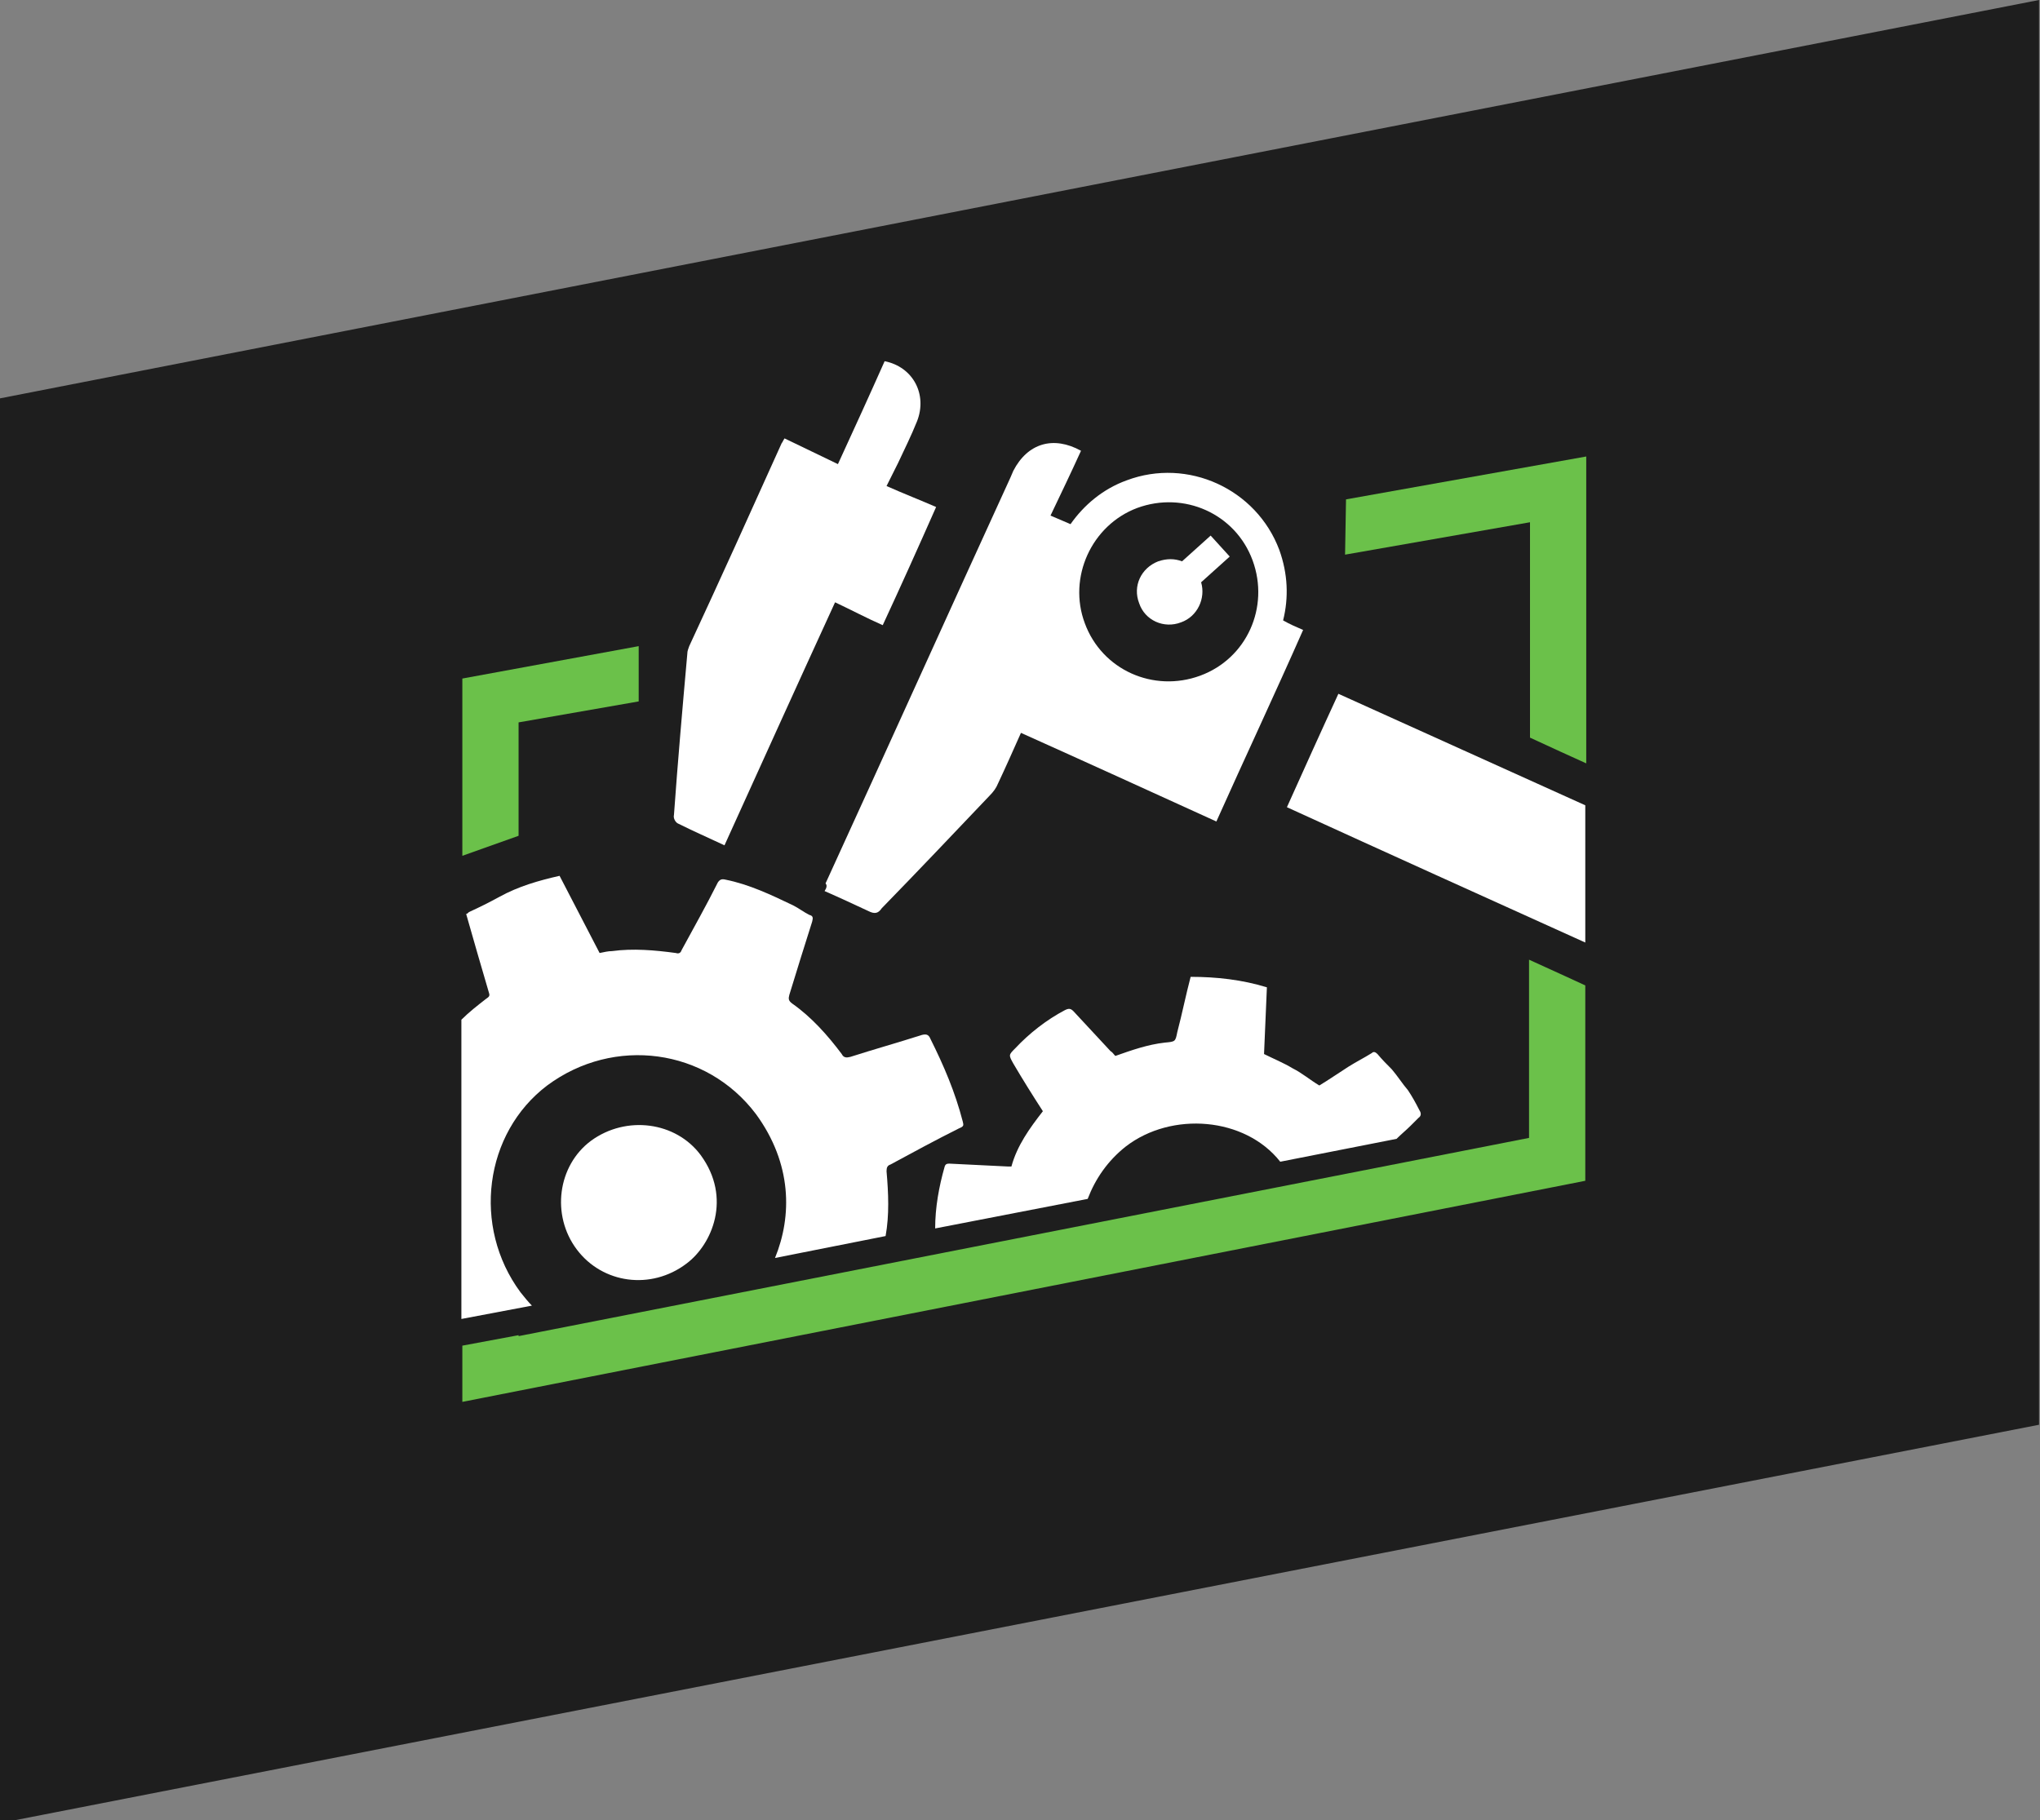
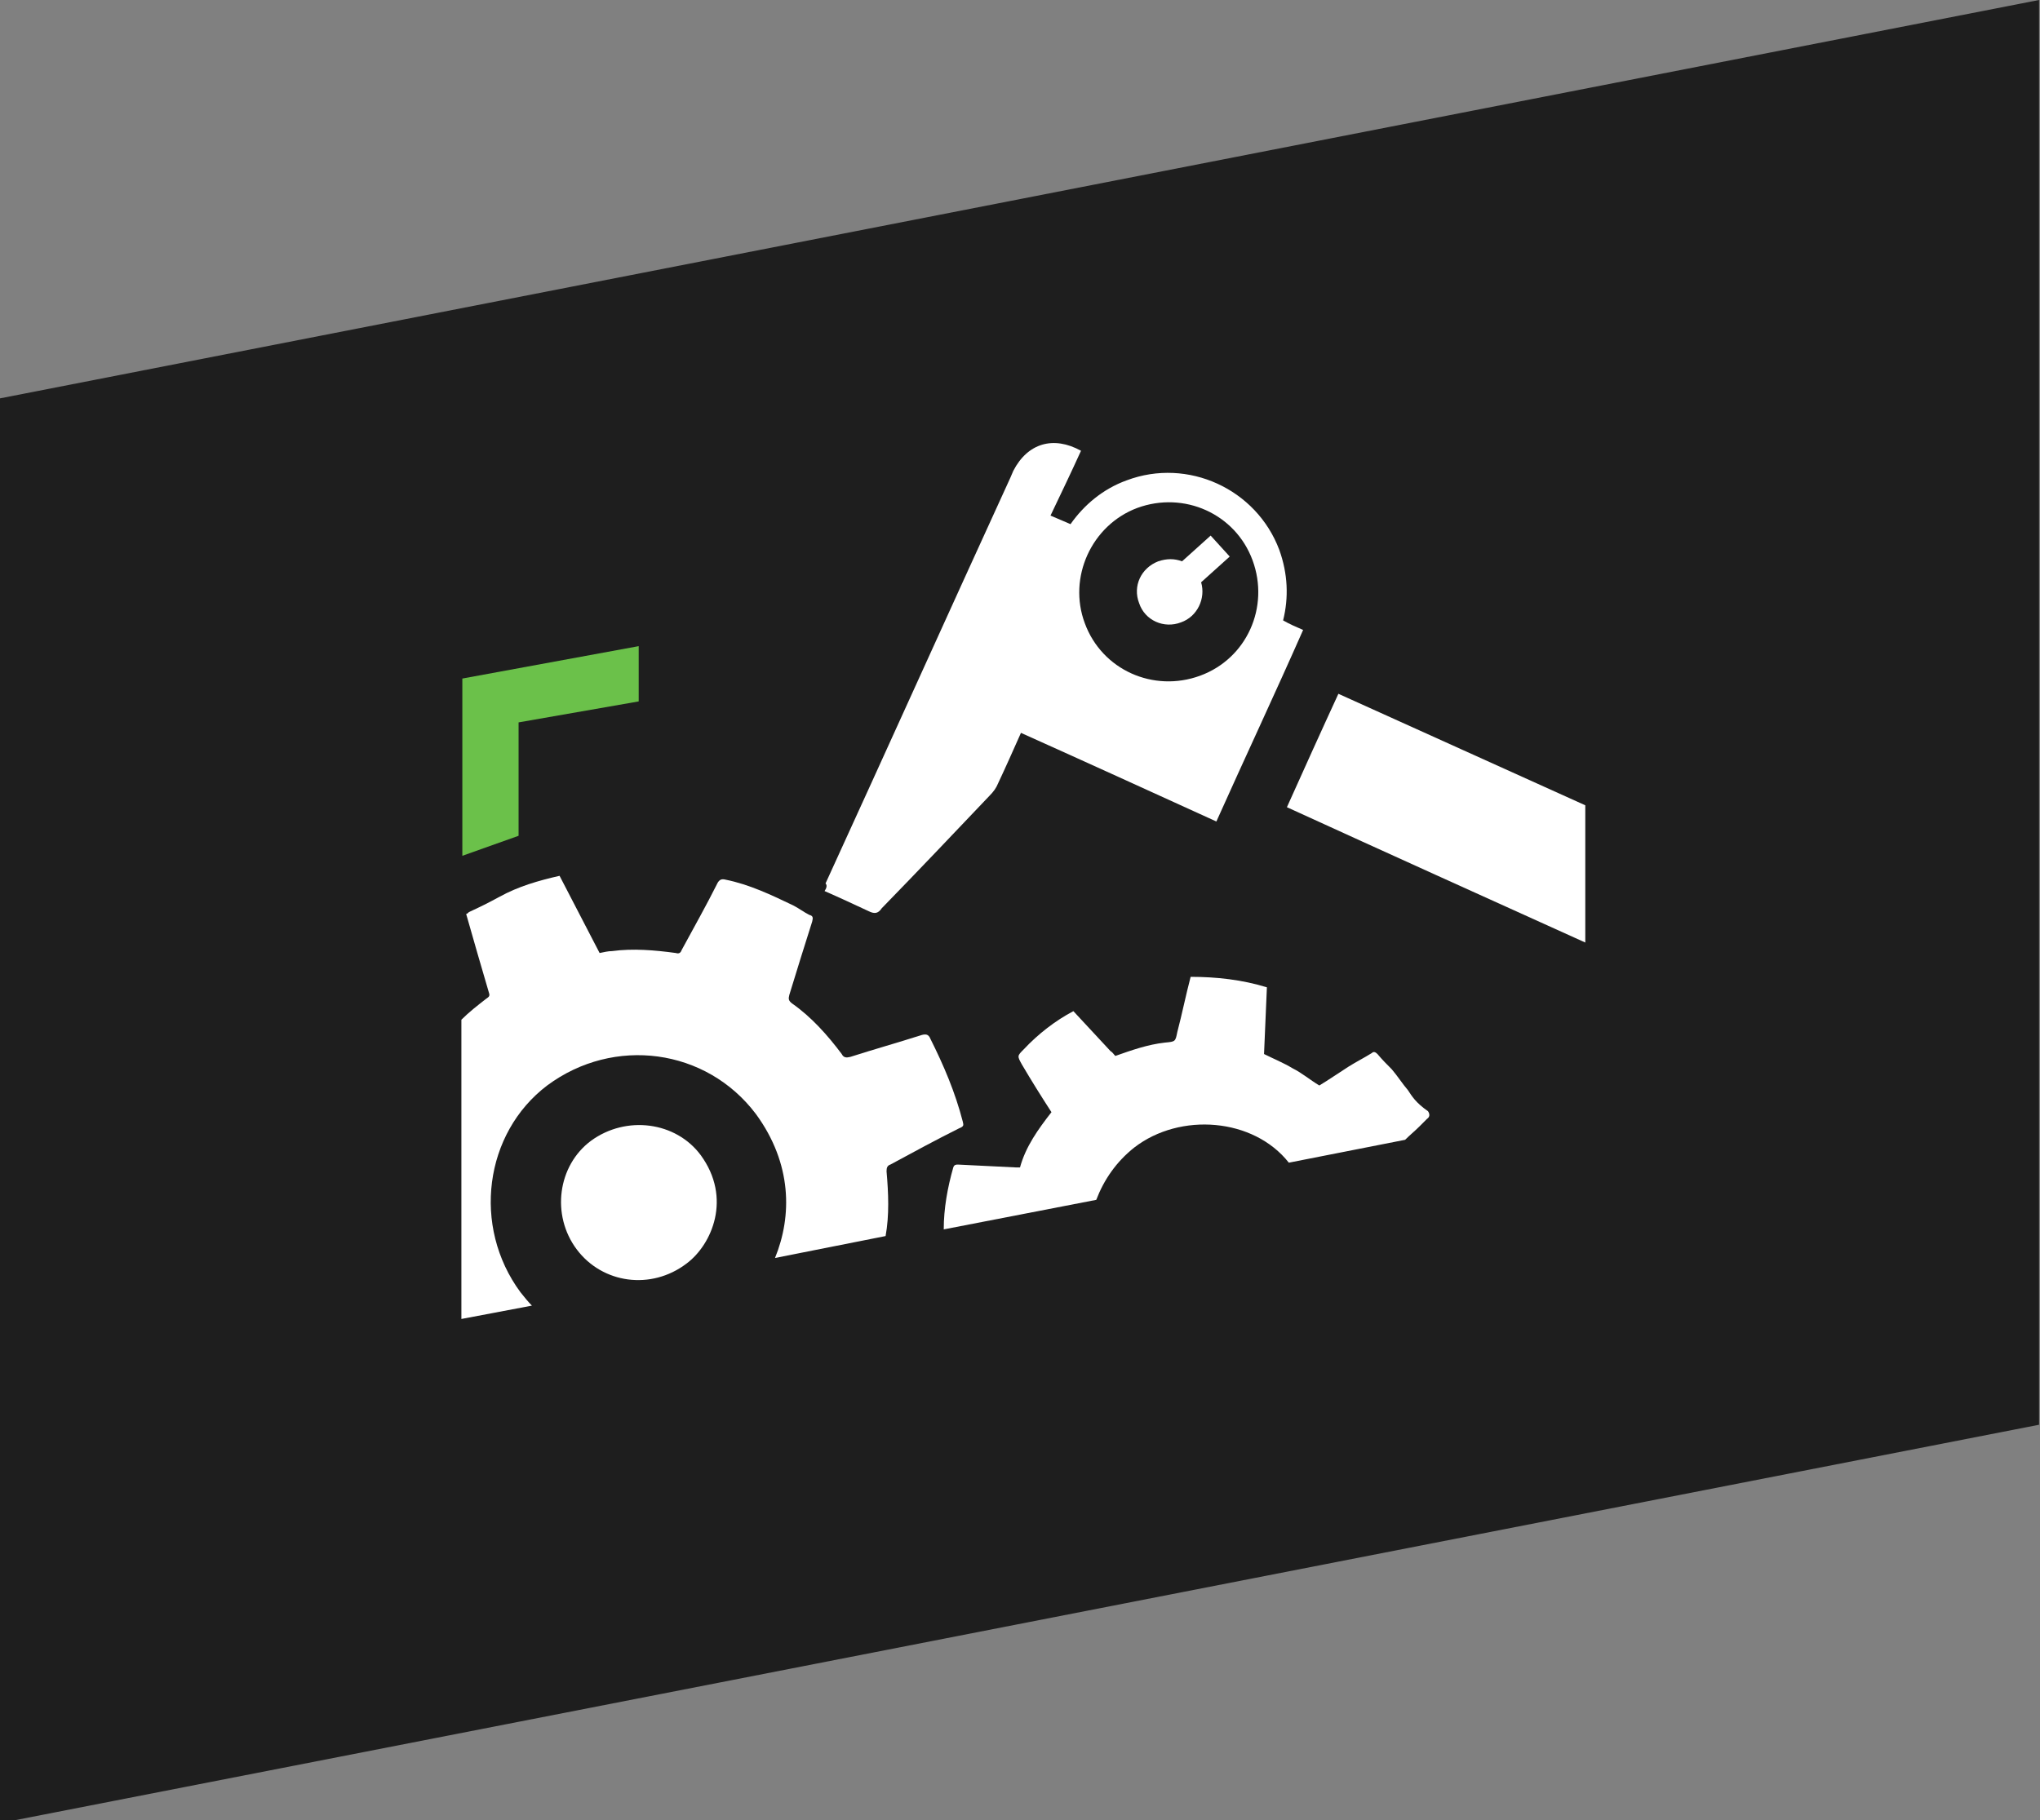
<svg xmlns="http://www.w3.org/2000/svg" version="1.1" id="Layer_1" x="0px" y="0px" viewBox="0 0 214 191" style="enable-background:new 0 0 214 191;" xml:space="preserve">
  <rect x="0" y="0" width="214" height="191" fill="#808080" stroke="none" />
  <style type="text/css">
	.st0{fill:#1E1E1E;}
	.st1{fill:#6BC14A;}
	.st2{fill:#FFFFFF;}
</style>
  <polygon class="st0" points="0,41.8 0,191.3 213.9,149.5 213.9,0 " />
  <g>
    <polygon class="st1" points="54.4,75.8 67,73.6 67,67.8 48.5,71.2 48.5,89.8 54.4,87.7  " />
-     <path class="st1" d="M160.4,119.4L54.4,140.2v-0.1l-5.9,1.1v5.9v0l117.8-23.2v-20.5c-1.3-0.6-2.6-1.2-5.9-2.7V119.4z" />
-     <path class="st1" d="M141.2,52.4l-0.1,5.8l19.4-3.4v22.6c2.4,1.1,4.1,1.9,5.9,2.7V47.9L141.2,52.4z" />
  </g>
  <g>
    <path class="st2" d="M123.9,65.3c1.7-0.6,2.6-2.5,2.1-4.2l3-2.7l-2-2.2l-3,2.7c-0.8-0.3-1.6-0.3-2.5,0c-1.8,0.7-2.7,2.6-2,4.4   C120.1,65.1,122.1,66,123.9,65.3z" />
-     <path class="st2" d="M71.1,86.4c1.6,0.8,3.2,1.5,4.9,2.3c3.9-8.6,7.7-17,11.6-25.5c1.7,0.8,3.4,1.7,5,2.4c1.9-4.1,3.7-8.1,5.6-12.4   c-1.6-0.7-3.4-1.4-5.2-2.2c0.4-0.8,0.8-1.6,1.2-2.4c0.7-1.5,1.4-2.9,2-4.4c1.1-2.8-0.4-5.7-3.4-6.3c-1.6,3.6-3.2,7.1-4.9,10.8   c-1.9-0.9-3.7-1.8-5.6-2.7c-0.2,0.3-0.2,0.4-0.3,0.5c-3.2,7.1-6.4,14.2-9.7,21.3c-0.1,0.3-0.2,0.5-0.2,0.8   c-0.5,5.6-1,11.3-1.4,16.9C70.6,85.9,70.9,86.3,71.1,86.4z" />
    <path class="st2" d="M140.4,72.8c-1.8,3.9-3.6,7.9-5.4,11.9c10.5,4.8,20.9,9.5,31.3,14.2V84.5C157.7,80.6,149,76.7,140.4,72.8z" />
    <path class="st2" d="M86.5,93.5c1.6,0.7,3.1,1.4,4.6,2.1c0.6,0.3,1,0.3,1.4-0.3c3.8-3.9,7.5-7.8,11.3-11.8c0.4-0.4,0.7-0.8,0.9-1.3   c0.8-1.7,1.6-3.5,2.4-5.3c6.9,3.1,13.7,6.2,20.5,9.3c3-6.7,6.1-13.3,9.1-20.1c-0.7-0.3-1.4-0.6-2.1-1c0.6-2.4,0.5-4.9-0.4-7.4   c-2.4-6.4-9.6-9.7-16-7.3c-2.5,0.9-4.5,2.6-5.9,4.6c-0.7-0.3-1.4-0.6-2.1-0.9c1.1-2.3,2.2-4.6,3.2-6.8c-2.9-1.6-5.6-0.8-7.1,2.1   c-0.1,0.2-0.2,0.5-0.3,0.7c-6.5,14.2-12.9,28.4-19.4,42.6C86.8,92.9,86.7,93.2,86.5,93.5z M119.3,53.3c4.9-1.8,10.3,0.6,12.1,5.5   c1.8,4.9-0.6,10.3-5.5,12.1c-4.9,1.8-10.3-0.6-12.1-5.5C112,60.6,114.5,55.1,119.3,53.3z" />
-     <path class="st2" d="M147.7,114.4c-0.6-0.7-1.1-1.5-1.7-2.2c-0.5-0.5-1-1-1.5-1.6c-0.2-0.2-0.4-0.3-0.6-0.1   c-0.8,0.5-1.6,0.9-2.4,1.4c-1.1,0.7-2.1,1.4-3.1,2c-1-0.6-1.8-1.3-2.8-1.8c-1-0.6-2-1-3-1.5c0.1-2.3,0.2-4.7,0.3-7   c-2.6-0.8-5.3-1.1-8-1.1c-0.5,1.9-0.9,3.9-1.4,5.8c-0.2,1-0.2,1-1.3,1.1c-1.8,0.2-3.5,0.8-5.2,1.4c-0.2-0.2-0.3-0.4-0.5-0.5   c-1.3-1.4-2.6-2.8-3.9-4.2c-0.3-0.3-0.5-0.3-0.9-0.1c-1.9,1-3.7,2.4-5.2,4c-0.7,0.7-0.7,0.7-0.2,1.6c1,1.7,2,3.3,3.1,5   c-1.4,1.8-2.7,3.6-3.3,5.8c-0.2,0-0.3,0-0.4,0c-2-0.1-4.1-0.2-6.1-0.3c-0.2,0-0.4,0-0.5,0.3c-0.6,2.1-1,4.3-1,6.5l16-3.1   c0.8-2.1,2.1-4,4-5.5c4.8-3.7,12.5-3.1,16.2,1.6l12.2-2.4c0.5-0.5,1-0.9,1.5-1.4c0.3-0.3,0.5-0.5,0.8-0.8c0.3-0.2,0.3-0.5,0.1-0.8   C148.5,115.7,148.1,115,147.7,114.4z" />
+     <path class="st2" d="M147.7,114.4c-0.6-0.7-1.1-1.5-1.7-2.2c-0.5-0.5-1-1-1.5-1.6c-0.2-0.2-0.4-0.3-0.6-0.1   c-0.8,0.5-1.6,0.9-2.4,1.4c-1.1,0.7-2.1,1.4-3.1,2c-1-0.6-1.8-1.3-2.8-1.8c-1-0.6-2-1-3-1.5c0.1-2.3,0.2-4.7,0.3-7   c-2.6-0.8-5.3-1.1-8-1.1c-0.5,1.9-0.9,3.9-1.4,5.8c-0.2,1-0.2,1-1.3,1.1c-1.8,0.2-3.5,0.8-5.2,1.4c-0.2-0.2-0.3-0.4-0.5-0.5   c-1.3-1.4-2.6-2.8-3.9-4.2c-1.9,1-3.7,2.4-5.2,4c-0.7,0.7-0.7,0.7-0.2,1.6c1,1.7,2,3.3,3.1,5   c-1.4,1.8-2.7,3.6-3.3,5.8c-0.2,0-0.3,0-0.4,0c-2-0.1-4.1-0.2-6.1-0.3c-0.2,0-0.4,0-0.5,0.3c-0.6,2.1-1,4.3-1,6.5l16-3.1   c0.8-2.1,2.1-4,4-5.5c4.8-3.7,12.5-3.1,16.2,1.6l12.2-2.4c0.5-0.5,1-0.9,1.5-1.4c0.3-0.3,0.5-0.5,0.8-0.8c0.3-0.2,0.3-0.5,0.1-0.8   C148.5,115.7,148.1,115,147.7,114.4z" />
    <path class="st2" d="M62,119.7c-3.5,2.6-4.2,7.8-1.5,11.4c2.7,3.6,7.8,4.3,11.5,1.5c2.7-2,4.8-6.9,1.5-11.4   C70.9,117.7,65.7,117,62,119.7z" />
    <path class="st2" d="M101,117.7c-0.8-3.1-2-5.9-3.4-8.7c-0.2-0.5-0.5-0.5-0.9-0.4c-2.5,0.8-5,1.5-7.5,2.3c-0.4,0.1-0.7,0.1-0.9-0.3   c-1.5-2-3.2-3.9-5.2-5.3c-0.4-0.3-0.4-0.5-0.3-0.9c0.8-2.6,1.6-5.2,2.4-7.7c0.1-0.4,0.1-0.6-0.3-0.7c-0.6-0.3-1.1-0.7-1.7-1   c-2.3-1.1-4.6-2.2-7.1-2.7c-0.4-0.1-0.6,0-0.8,0.3c-1.2,2.4-2.5,4.7-3.8,7.1c-0.1,0.3-0.3,0.4-0.6,0.3c-2.2-0.3-4.5-0.5-6.7-0.2   c-0.4,0-0.8,0.1-1.3,0.2c-1.4-2.7-2.8-5.4-4.2-8.1c-2.2,0.5-4.3,1.1-6.3,2.2c-1.1,0.6-2.1,1.1-3.2,1.6c-0.1,0.1-0.2,0.2-0.3,0.2   c0.8,2.8,1.6,5.6,2.4,8.3c0.1,0.3,0,0.4-0.3,0.6c-0.9,0.7-1.8,1.4-2.6,2.2v31.4l7.4-1.4c-0.4-0.4-0.8-0.9-1.2-1.4   c-5.1-6.9-3.8-16.7,2.8-21.7c7-5.2,16.7-3.9,21.9,3c3.8,5.2,3.8,10.7,2,15.1l11.6-2.3c0.4-2.2,0.3-4.5,0.1-6.8   c0-0.4,0.1-0.6,0.4-0.7c2.4-1.3,4.8-2.6,7.2-3.8C101.1,118.2,101.1,118.1,101,117.7z" />
  </g>
</svg>